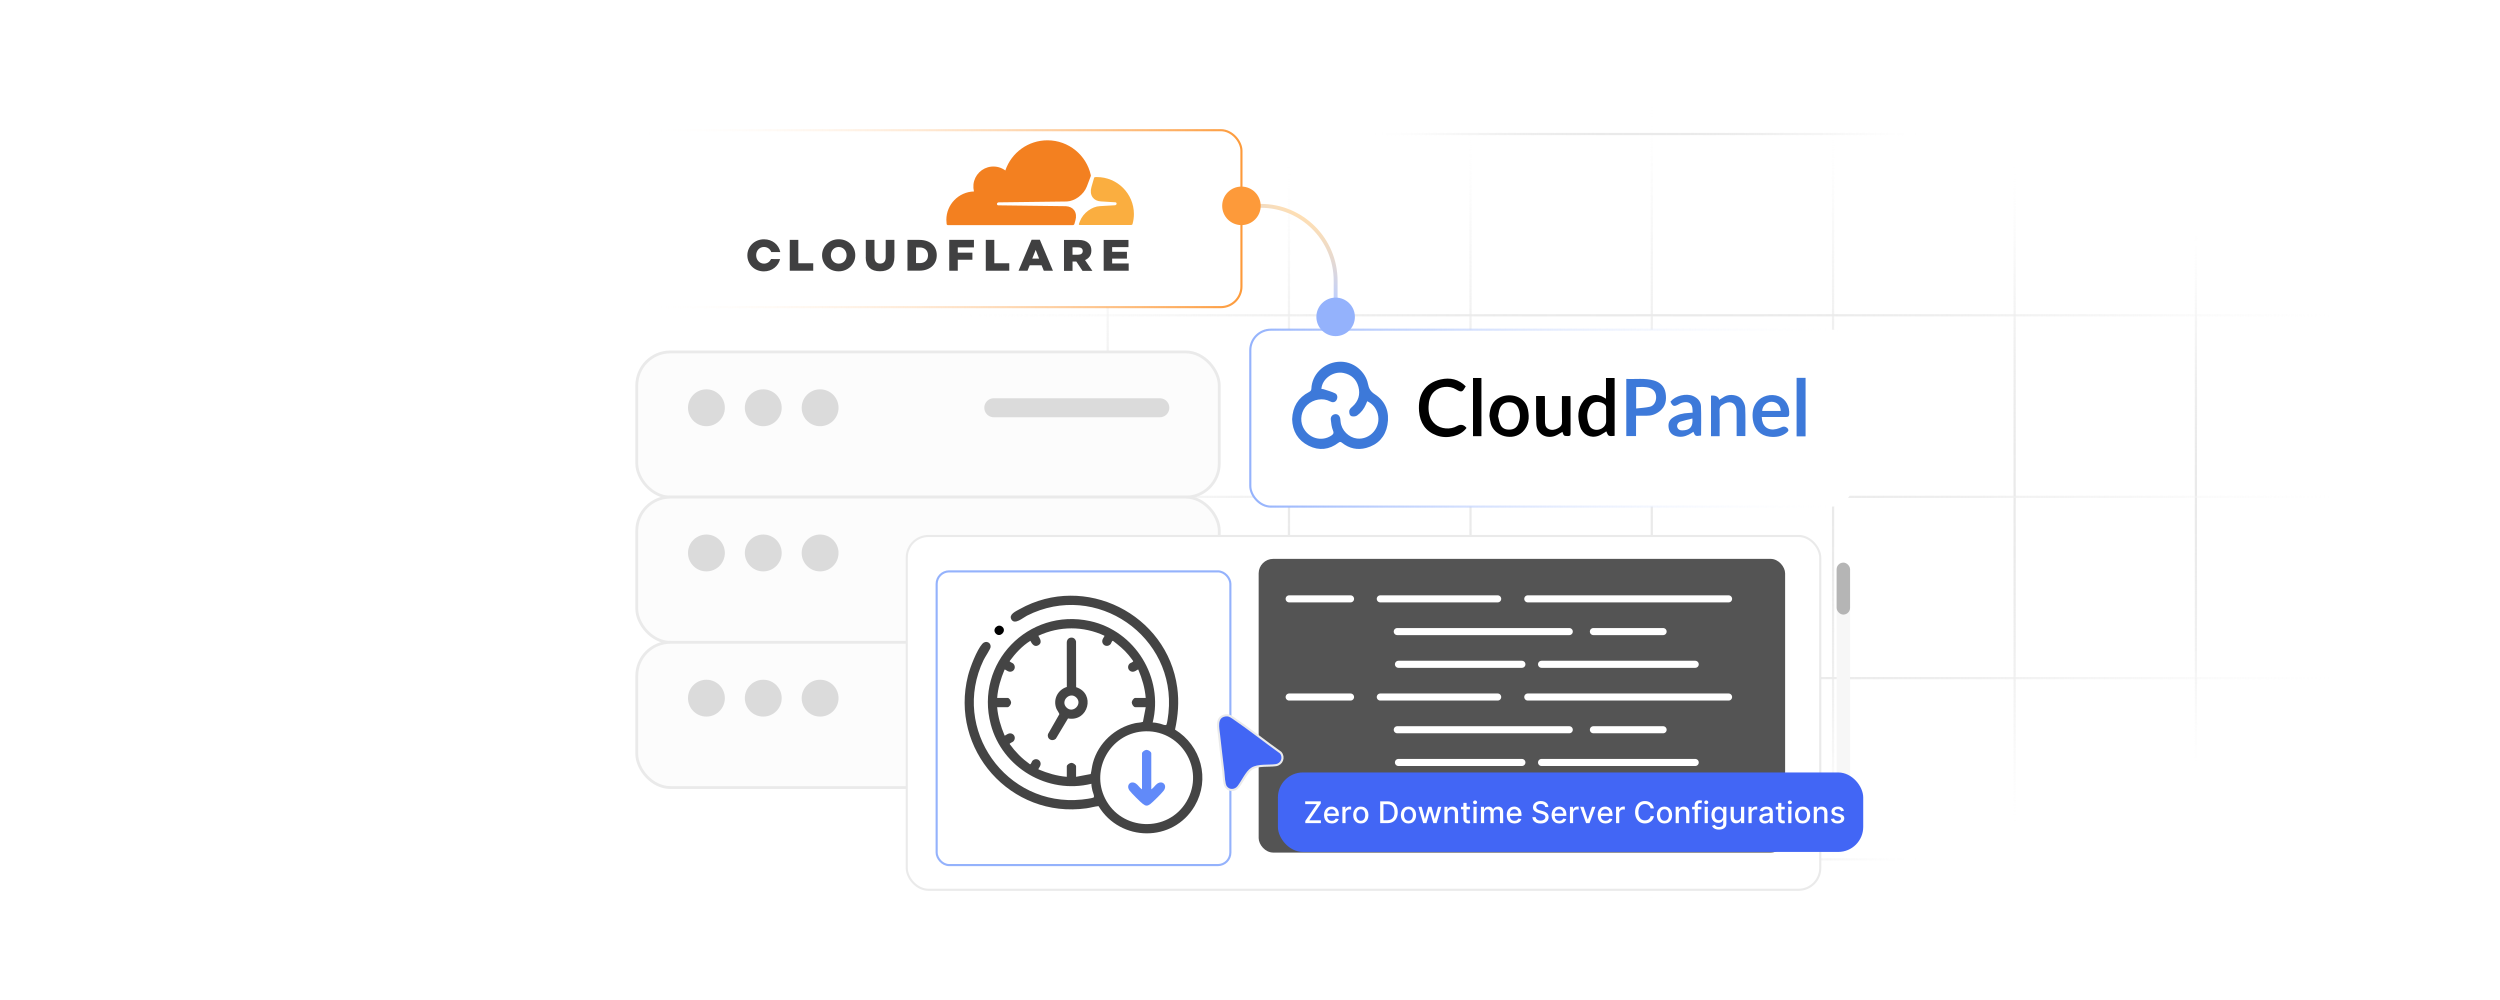
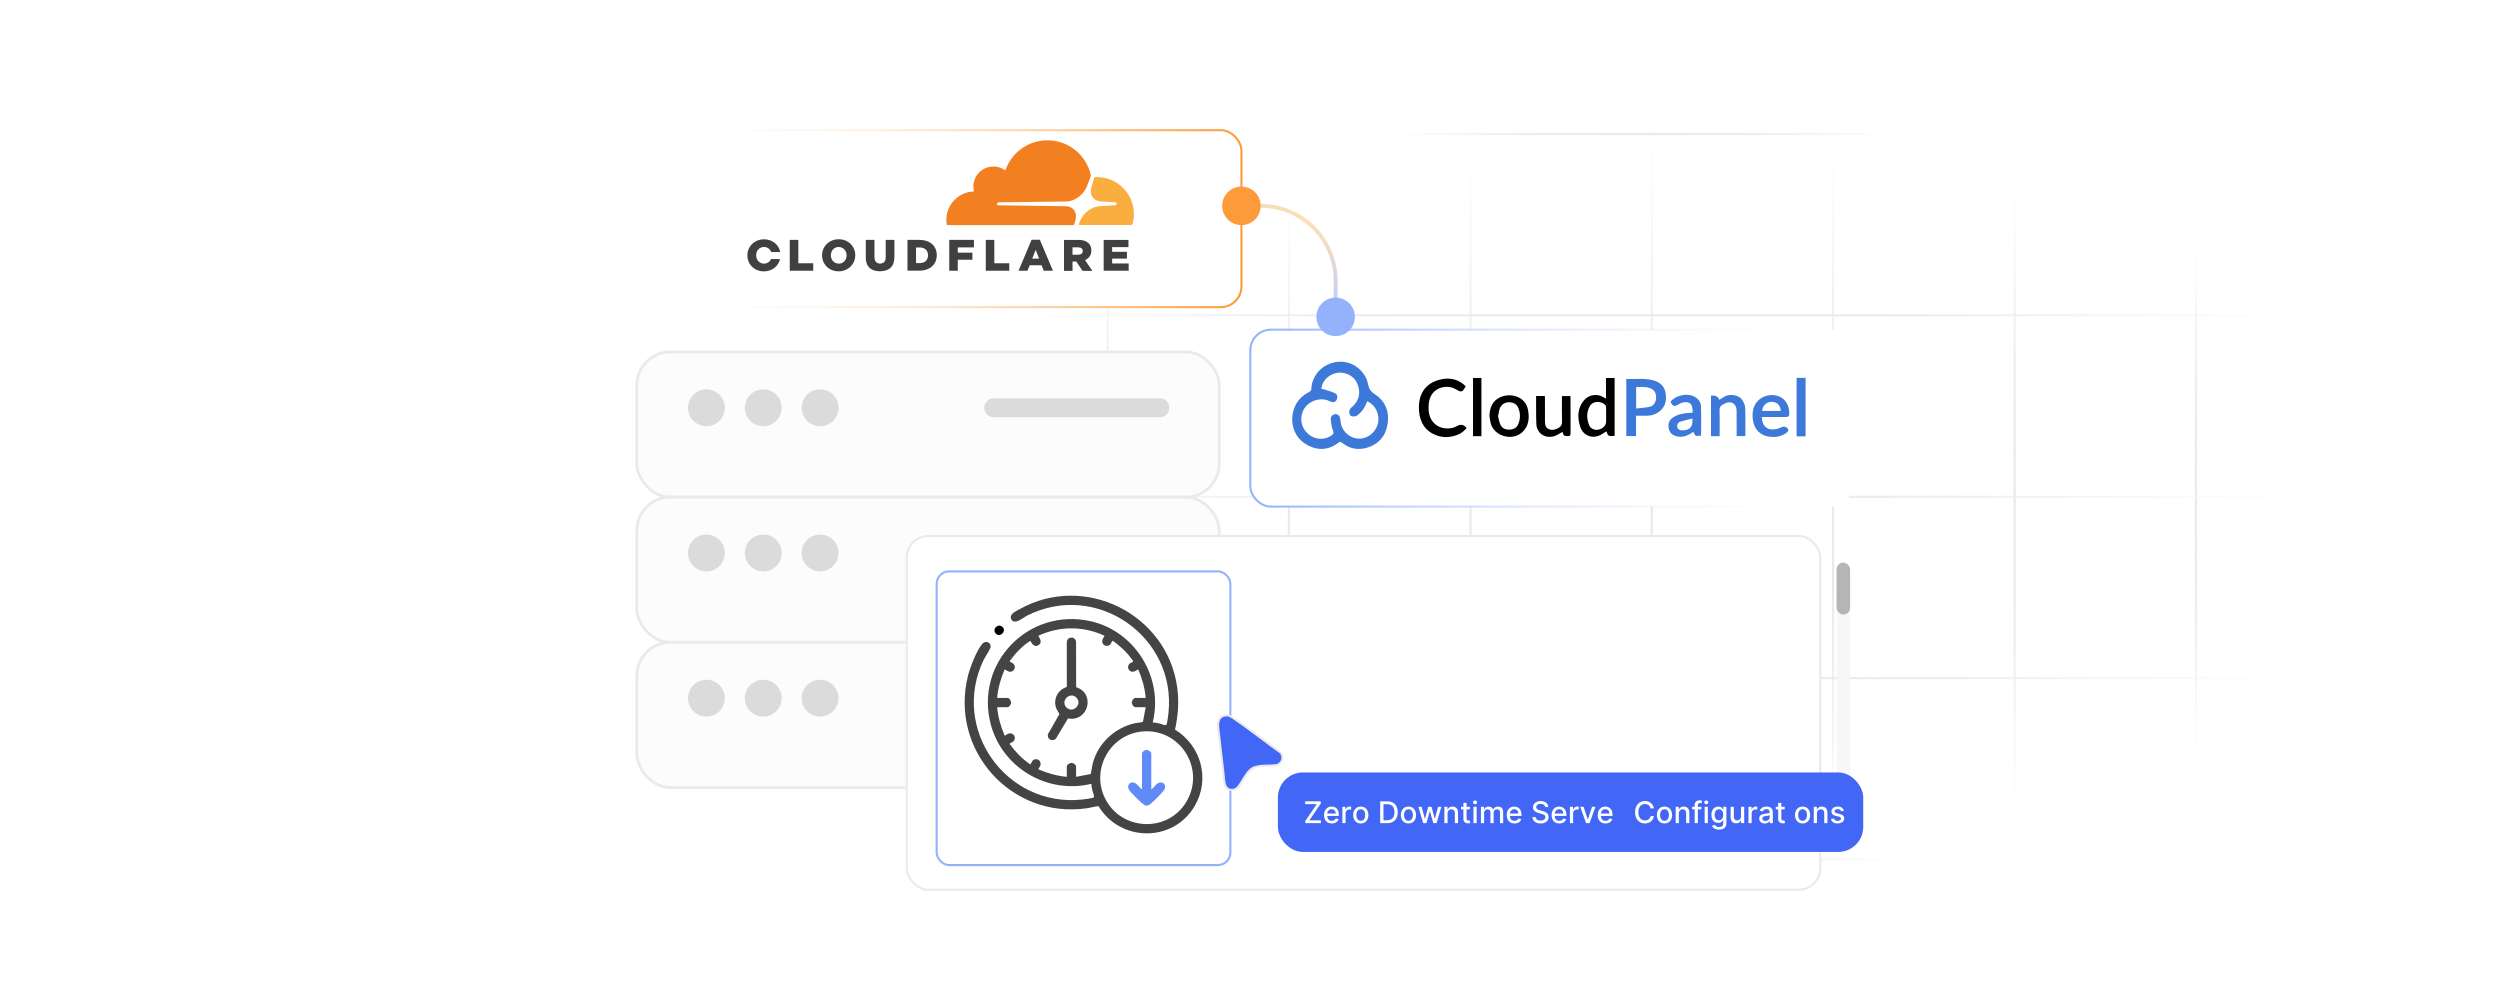
<svg xmlns="http://www.w3.org/2000/svg" xmlns:xlink="http://www.w3.org/1999/xlink" id="Layer_1" viewBox="0 0 1000 400">
  <defs>
    <clipPath id="clippath">
      <rect width="1000" height="400" fill="none" />
    </clipPath>
    <linearGradient id="linear-gradient" x1="443.076" y1="408.309" x2="443.076" y2="189.051" gradientTransform="translate(0 -100)" gradientUnits="userSpaceOnUse">
      <stop offset="0" stop-color="#fff" stop-opacity="0" />
      <stop offset=".024" stop-color="#fcfcfc" stop-opacity=".119" />
      <stop offset=".07" stop-color="#f8f8f8" stop-opacity=".324" />
      <stop offset=".119" stop-color="#f4f4f4" stop-opacity=".505" />
      <stop offset=".17" stop-color="#f1f1f1" stop-opacity=".658" />
      <stop offset=".223" stop-color="#eee" stop-opacity=".783" />
      <stop offset=".279" stop-color="#ececec" stop-opacity=".879" />
      <stop offset=".34" stop-color="#ebebeb" stop-opacity=".947" />
      <stop offset=".409" stop-color="#eaeaea" stop-opacity=".987" />
      <stop offset=".503" stop-color="#eaeaea" />
      <stop offset=".581" stop-color="#eaeaea" stop-opacity=".986" />
      <stop offset=".647" stop-color="#ebebeb" stop-opacity=".941" />
      <stop offset=".71" stop-color="#ececec" stop-opacity=".865" />
      <stop offset=".769" stop-color="#efefef" stop-opacity=".759" />
      <stop offset=".828" stop-color="#f1f1f1" stop-opacity=".622" />
      <stop offset=".884" stop-color="#f5f5f5" stop-opacity=".453" />
      <stop offset=".94" stop-color="#f9f9f9" stop-opacity=".254" />
      <stop offset=".994" stop-color="#fefefe" stop-opacity=".028" />
      <stop offset="1" stop-color="#fff" stop-opacity="0" />
    </linearGradient>
    <linearGradient id="linear-gradient-2" x1="515.585" y1="432.556" x2="515.585" y2="164.804" xlink:href="#linear-gradient" />
    <linearGradient id="linear-gradient-3" x1="588.21" y1="447.681" x2="588.21" y2="149.794" xlink:href="#linear-gradient" />
    <linearGradient id="linear-gradient-4" x1="660.718" y1="462.691" x2="660.718" y2="141.25" xlink:href="#linear-gradient" />
    <linearGradient id="linear-gradient-5" x1="733.227" y1="447.681" x2="733.227" y2="149.794" xlink:href="#linear-gradient" />
    <linearGradient id="linear-gradient-6" x1="805.852" y1="432.556" x2="805.852" y2="164.804" xlink:href="#linear-gradient" />
    <linearGradient id="linear-gradient-7" x1="878.361" x2="878.361" xlink:href="#linear-gradient" />
    <linearGradient id="linear-gradient-8" x1="548.722" y1="153.604" x2="768.212" y2="153.604" xlink:href="#linear-gradient" />
    <linearGradient id="linear-gradient-9" x1="378.996" y1="226.113" x2="942.441" y2="226.113" xlink:href="#linear-gradient" />
    <linearGradient id="linear-gradient-10" x1="378.996" y1="298.738" x2="942.441" y2="298.738" xlink:href="#linear-gradient" />
    <linearGradient id="linear-gradient-11" x1="378.996" y1="371.247" x2="942.441" y2="371.247" xlink:href="#linear-gradient" />
    <linearGradient id="linear-gradient-12" x1="548.722" y1="443.755" x2="768.212" y2="443.755" xlink:href="#linear-gradient" />
    <filter id="drop-shadow-1" x="237.829" y="124.069" width="266.64" height="91.44" filterUnits="userSpaceOnUse">
      <feOffset dx="0" dy="6.705" />
      <feGaussianBlur result="blur" stdDeviation="5.364" />
      <feFlood flood-color="#444" flood-opacity=".09" />
      <feComposite in2="blur" operator="in" />
      <feComposite in="SourceGraphic" />
    </filter>
    <filter id="drop-shadow-2" x="237.829" y="182.149" width="266.64" height="91.44" filterUnits="userSpaceOnUse">
      <feOffset dx="0" dy="6.705" />
      <feGaussianBlur result="blur-2" stdDeviation="5.364" />
      <feFlood flood-color="#444" flood-opacity=".09" />
      <feComposite in2="blur-2" operator="in" />
      <feComposite in="SourceGraphic" />
    </filter>
    <filter id="drop-shadow-3" x="237.829" y="240.229" width="266.64" height="91.44" filterUnits="userSpaceOnUse">
      <feOffset dx="0" dy="6.705" />
      <feGaussianBlur result="blur-3" stdDeviation="5.364" />
      <feFlood flood-color="#444" flood-opacity=".09" />
      <feComposite in2="blur-3" operator="in" />
      <feComposite in="SourceGraphic" />
    </filter>
    <linearGradient id="linear-gradient-13" x1="255.509" y1="82.338" x2="497.002" y2="82.338" gradientUnits="userSpaceOnUse">
      <stop offset="0" stop-color="#fff" stop-opacity="0" />
      <stop offset="1" stop-color="#fd9a3a" />
    </linearGradient>
    <filter id="drop-shadow-4" x="243.055" y="39.295" width="266.4" height="96.48" filterUnits="userSpaceOnUse">
      <feOffset dx="0" dy="5.127" />
      <feGaussianBlur result="blur-4" stdDeviation="4.102" />
      <feFlood flood-color="#444" flood-opacity=".09" />
      <feComposite in2="blur-4" operator="in" />
      <feComposite in="SourceGraphic" />
    </filter>
    <linearGradient id="linear-gradient-14" x1="741.188" y1="162.135" x2="499.695" y2="162.135" gradientUnits="userSpaceOnUse">
      <stop offset="0" stop-color="#fff" stop-opacity="0" />
      <stop offset="1" stop-color="#94b2fc" />
    </linearGradient>
    <filter id="drop-shadow-5" x="487.375" y="118.975" width="266.4" height="96.72" filterUnits="userSpaceOnUse">
      <feOffset dx="0" dy="5.127" />
      <feGaussianBlur result="blur-5" stdDeviation="4.102" />
      <feFlood flood-color="#444" flood-opacity=".09" />
      <feComposite in2="blur-5" operator="in" />
      <feComposite in="SourceGraphic" />
    </filter>
    <linearGradient id="linear-gradient-15" x1="525.866" y1="89.26" x2="514.678" y2="108.638" gradientUnits="userSpaceOnUse">
      <stop offset="0" stop-color="#ffdfb3" />
      <stop offset="1" stop-color="#bfd0fe" />
    </linearGradient>
    <filter id="drop-shadow-6" x="355.301" y="206.981" width="380.4" height="156.48" filterUnits="userSpaceOnUse">
      <feOffset dx="0" dy="2.858" />
      <feGaussianBlur result="blur-6" stdDeviation="2.286" />
      <feFlood flood-color="#444" flood-opacity=".09" />
      <feComposite in2="blur-6" operator="in" />
      <feComposite in="SourceGraphic" />
    </filter>
    <filter id="drop-shadow-7" x="362.16" y="216" width="142.56" height="142.56" filterUnits="userSpaceOnUse">
      <feOffset dx="0" dy="5" />
      <feGaussianBlur result="blur-7" stdDeviation="4" />
      <feFlood flood-color="#444" flood-opacity=".09" />
      <feComposite in2="blur-7" operator="in" />
      <feComposite in="SourceGraphic" />
    </filter>
    <filter id="drop-shadow-8" x="474.72" y="273.6" width="50.88" height="54.96" filterUnits="userSpaceOnUse">
      <feOffset dx="0" dy="5" />
      <feGaussianBlur result="blur-8" stdDeviation="4" />
      <feFlood flood-color="#444" flood-opacity=".09" />
      <feComposite in2="blur-8" operator="in" />
      <feComposite in="SourceGraphic" />
    </filter>
  </defs>
  <g clip-path="url(#clippath)">
    <line x1="443.076" y1="89.051" x2="443.076" y2="308.309" fill="none" stroke="url(#linear-gradient)" stroke-miterlimit="10" stroke-width=".892" />
    <line x1="515.585" y1="64.804" x2="515.585" y2="332.556" fill="none" stroke="url(#linear-gradient-2)" stroke-miterlimit="10" stroke-width=".892" />
    <line x1="588.21" y1="49.794" x2="588.21" y2="347.681" fill="none" stroke="url(#linear-gradient-3)" stroke-miterlimit="10" stroke-width=".892" />
    <line x1="660.718" y1="41.25" x2="660.718" y2="362.691" fill="none" stroke="url(#linear-gradient-4)" stroke-miterlimit="10" stroke-width=".892" />
    <line x1="733.227" y1="49.794" x2="733.227" y2="347.681" fill="none" stroke="url(#linear-gradient-5)" stroke-miterlimit="10" stroke-width=".892" />
    <line x1="805.852" y1="64.804" x2="805.852" y2="332.556" fill="none" stroke="url(#linear-gradient-6)" stroke-miterlimit="10" stroke-width=".892" />
    <line x1="878.361" y1="89.051" x2="878.361" y2="308.309" fill="none" stroke="url(#linear-gradient-7)" stroke-miterlimit="10" stroke-width=".892" />
    <line x1="768.212" y1="53.604" x2="548.722" y2="53.604" fill="none" stroke="url(#linear-gradient-8)" stroke-miterlimit="10" stroke-width=".892" />
    <line x1="942.441" y1="126.113" x2="378.996" y2="126.113" fill="none" stroke="url(#linear-gradient-9)" stroke-miterlimit="10" stroke-width=".892" />
    <line x1="942.441" y1="198.738" x2="378.996" y2="198.738" fill="none" stroke="url(#linear-gradient-10)" stroke-miterlimit="10" stroke-width=".892" />
    <line x1="942.441" y1="271.247" x2="378.996" y2="271.247" fill="none" stroke="url(#linear-gradient-11)" stroke-miterlimit="10" stroke-width=".892" />
    <line x1="768.212" y1="343.755" x2="548.722" y2="343.755" fill="none" stroke="url(#linear-gradient-12)" stroke-miterlimit="10" stroke-width=".892" />
    <rect x="254.712" y="134.068" width="232.991" height="58.079" rx="13.409" ry="13.409" fill="#fcfcfc" filter="url(#drop-shadow-1)" stroke="#eaeaea" stroke-miterlimit="10" stroke-width="1.14" />
    <circle cx="282.569" cy="163.107" r="7.372" fill="#dbdbdb" />
    <circle cx="305.306" cy="163.107" r="7.372" fill="#dbdbdb" />
    <circle cx="328.042" cy="163.107" r="7.372" fill="#dbdbdb" />
    <line x1="397.521" y1="163.107" x2="463.929" y2="163.107" fill="none" stroke="#dbdbdb" stroke-linecap="round" stroke-miterlimit="10" stroke-width="7.602" />
    <rect x="254.712" y="192.147" width="232.991" height="58.079" rx="13.409" ry="13.409" fill="#fcfcfc" filter="url(#drop-shadow-2)" stroke="#eaeaea" stroke-miterlimit="10" stroke-width="1.14" />
    <circle cx="282.569" cy="221.186" r="7.372" fill="#dbdbdb" />
    <circle cx="305.306" cy="221.186" r="7.372" fill="#dbdbdb" />
    <circle cx="328.042" cy="221.186" r="7.372" fill="#dbdbdb" />
    <line x1="397.521" y1="221.186" x2="463.929" y2="221.186" fill="none" stroke="#dbdbdb" stroke-linecap="round" stroke-miterlimit="10" stroke-width="7.602" />
    <rect x="254.712" y="250.226" width="232.991" height="58.079" rx="13.409" ry="13.409" fill="#fcfcfc" filter="url(#drop-shadow-3)" stroke="#eaeaea" stroke-miterlimit="10" stroke-width="1.14" />
    <circle cx="282.569" cy="279.265" r="7.372" fill="#dbdbdb" />
    <circle cx="305.306" cy="279.265" r="7.372" fill="#dbdbdb" />
    <circle cx="328.042" cy="279.265" r="7.372" fill="#dbdbdb" />
    <line x1="397.521" y1="279.265" x2="463.929" y2="279.265" fill="none" stroke="#dbdbdb" stroke-linecap="round" stroke-miterlimit="10" stroke-width="7.602" />
    <rect x="255.934" y="46.949" width="240.642" height="70.777" rx="8.243" ry="8.243" fill="#fff" filter="url(#drop-shadow-4)" stroke="url(#linear-gradient-13)" stroke-miterlimit="10" stroke-width=".85" />
    <rect x="500.121" y="126.747" width="240.642" height="70.777" rx="8.243" ry="8.243" fill="#fff" filter="url(#drop-shadow-5)" stroke="url(#linear-gradient-14)" stroke-miterlimit="10" stroke-width=".85" />
    <path d="M516.85,167.675c.221-4.98,2.39-8.6,6.731-10.857.587-.305.936-.583.968-1.359.232-5.616,4.753-10.134,10.468-10.715,6.641-.674,11.339,4.395,12.152,8.737.363,1.938,1.047,3.123,2.794,4.253,4.381,2.832,5.902,7.236,5.01,12.234-.843,4.723-3.796,7.931-8.488,9.207-3.493.95-6.782.236-9.648-2.044-.505-.401-.834-.514-1.409-.072-3.714,2.857-7.775,3.32-11.948,1.248-4.383-2.176-6.485-5.9-6.63-10.632ZM528.561,155.586c.333.036.619.018.871.102,1.553.522,3.163.935,4.625,1.649,1.017.497,1.105,1.867.462,2.816-.553.815-1.498.957-2.555.383-2.747-1.492-6.625-.862-9.112,1.48-2.308,2.174-3.012,5.873-1.67,8.771,2.07,4.467,7.324,6.083,11.297,3.478.772-.506,1.182-.93.718-2.06-.561-1.363-.731-2.916-.885-4.406-.122-1.176.726-2.039,1.788-2.133.99-.088,1.781.614,2.011,1.816.077.404.091.82.13,1.231.327,3.413,3.269,6.33,6.577,6.705,5.193.588,9.774-4.458,8.256-9.931-.62-2.235-1.971-3.939-4.174-4.992-.208.486-.373.861-.53,1.239-.758,1.829-1.967,3.342-3.549,4.481-.517.372-1.441.452-2.093.3-.807-.188-1.016-1.008-1.032-1.831-.018-.964.62-1.47,1.247-2.024,2.433-2.147,3.234-4.87,2.419-7.937-.798-3.002-2.815-4.891-5.934-5.527-4.15-.847-8.61,2.299-8.865,6.393Z" fill="#3d79d9" />
    <path d="M650.516,151.585c3.737.14,7.451-.423,11.06.619,2.501.722,4.231,2.374,4.658,5.011.45,2.774.058,5.351-2.348,7.27-1.613,1.286-3.425,1.86-5.469,1.821-1.302-.025-2.605-.005-3.998-.005v8.125h-3.902v-22.842ZM654.458,163.401c1.951-.238,3.786-.299,5.533-.722,1.582-.384,2.49-2.047,2.462-3.793-.03-1.829-.868-3.086-2.491-3.662-1.796-.636-3.641-.425-5.503-.386v8.563Z" fill="#3d79d9" />
    <path d="M642.396,151.206h3.451v23.138c-.784,0-1.679.237-2.3-.073-.516-.259-.71-1.16-1.018-1.725-.939.551-1.925,1.335-3.048,1.751-3.219,1.192-6.397-.369-7.411-3.631-1.144-3.684-1.154-7.282,1.449-10.46,1.977-2.414,5.39-2.908,8.021-1.233.229.146.468.278.855.507v-8.274ZM642.454,166.102c0-1.066.024-2.133-.015-3.198-.011-.315-.11-.708-.317-.921-1.494-1.532-4.986-1.959-6.353.741-1.237,2.443-1.088,4.927-.104,7.379.564,1.404,2.226,2.084,3.818,1.738,1.743-.38,2.971-1.727,2.972-3.263 0-.826,0-1.651-0-2.476Z" />
    <path d="M586.296,154.534c-1.255,2.045-1.419,2.743-3.872,1.218-2.66-1.653-6.45-1.238-8.681.832-1.711,1.588-2.246,3.747-2.32,6.004-.089,2.713.499,5.226,2.649,7.096,2.269,1.974,6.146,2.266,8.733.741q2.155-1.27,3.808.751c-1.298,1.774-3.142,2.759-5.204,3.275-2.244.562-4.548.525-6.737-.278-4.483-1.643-6.67-5.081-7.043-9.671-.531-6.531,2.285-11.296,8.682-12.737,3.73-.84,7.193-.073,9.987,2.769Z" />
    <path d="M704.702,166.795c.107,3.779,2.436,5.62,5.912,4.804.791-.186,1.558-.51,2.306-.839.958-.423,2.449.369,2.426,1.387-.006.275-.321.598-.572.805-2.026,1.67-4.404,2.014-6.92,1.734-3.721-.414-6.248-2.978-6.719-6.861-.302-2.488-.062-4.875,1.549-6.966,1.951-2.533,5.769-3.555,8.877-2.331,2.747,1.082,4.392,4.044,4.112,7.299-.076.882-.613.966-1.28.967-2.833.002-5.667.001-8.5.002-.371,0-.743,0-1.192,0ZM712.285,164.377c-.015-2.169-1.512-3.649-3.655-3.664-1.98-.014-3.648,1.591-3.763,3.664h7.419Z" fill="#3d79d9" />
    <path d="M595.769,166.34c.157-3.227,1.131-5.962,4.246-7.416,4.019-1.877,10.107-.526,11.166,4.937.633,3.263.42,6.332-2.095,8.842-3.881,3.872-11.348,1.933-12.78-3.328-.269-.987-.362-2.022-.537-3.035ZM599.226,166.535c.264.989.439,2.194.906,3.272.681,1.573,2.104,2.107,3.742,2.042,1.562-.062,2.792-.717,3.431-2.22.83-1.954.892-3.952.211-5.954-.625-1.835-1.908-2.74-3.804-2.769-1.838-.029-3.256.899-3.868,2.679-.297.864-.385,1.8-.617,2.949Z" />
    <path d="M680.433,174.2c-2.226.365-2.321.322-3.083-1.479-.605.377-1.178.797-1.804,1.113-1.685.852-3.426,1.176-5.296.574-1.537-.494-2.466-1.502-2.751-3.044-.307-1.659-.013-3.166,1.49-4.215,1.964-1.371,4.191-1.872,6.542-1.968.474-.019.947-.069,1.523-.112-.042-.74-.02-1.396-.126-2.03-.409-2.433-2.694-2.476-4.5-1.829-.321.115-.611.317-.909.489-1.873,1.087-2.39.929-3.338-1.023,1.95-2.38,6.26-3.483,9.053-2.264,1.762.769,3.074,2.119,3.153,4.035.161,3.908.048,7.827.048,11.751ZM676.954,167.402c-1.673.43-3.285.773-4.847,1.272-.92.294-1.447,1.356-1.212,2.154.281.952.972,1.326,1.967,1.32,3.097-.02,4.381-1.375,4.091-4.746Z" fill="#3d79d9" />
    <path d="M684.401,158.245q2.719-.272,3.299,1.677c.727-.445,1.442-.917,2.188-1.332,2.033-1.13,5.44-.666,6.831,1.152.716.936,1.307,2.213,1.359,3.362.169,3.743.063,7.498.063,11.322h-3.487c0-1.141 0-2.236,0-3.33-0-2.275.032-4.551-.01-6.825-.051-2.813-2.117-4.089-4.671-2.919-.342.157-.646.395-.981.568-.893.461-1.188,1.145-1.163,2.173.075,3.066.027,6.135.027,9.203,0,.372,0,.745,0,1.175h-3.456v-16.227Z" fill="#3d79d9" />
    <path d="M614.439,158.39h3.488c.019.398.052.764.052,1.131.004,2.931-.01,5.862.009,8.793.008,1.256.044,2.588,1.35,3.249,1.33.672,2.666.391,3.953-.312,1.063-.581,1.563-1.309,1.521-2.619-.109-3.371-.036-6.749-.036-10.215h3.386c.016.365.044.702.044,1.04.003,4.621-.019,9.242.02,13.862.007.86-.242,1.133-1.106,1.104-1.565-.053-1.567-.005-2.157-1.686-.988.548-1.942,1.257-3.014,1.64-3.545,1.265-7.208-.82-7.397-4.68-.158-3.234-.085-6.479-.113-9.719-.004-.509-.001-1.017-.001-1.587Z" />
    <path d="M722.23,174.545h-3.59v-23.407h3.59v23.407Z" fill="#3d79d9" />
    <path d="M589.205,151.193h3.364v23.274h-3.364v-23.274Z" />
    <path d="M319.331,105.3h5.96v2.99h-9.39v-12.333h3.43v9.343ZM328.828,102.159v-.042c0-3.539,2.858-6.42,6.663-6.42s6.618,2.837,6.618,6.376v.042c0,3.539-2.858,6.42-6.663,6.42s-6.618-2.837-6.618-6.376M338.633,102.159v-.042c0-1.781-1.275-3.32-3.166-3.32-1.869,0-3.12,1.518-3.12,3.298v.042c0,1.781,1.275,3.32,3.144,3.32,1.891,0,3.144-1.518,3.144-3.298M346.319,102.882v-6.926h3.472v6.859c0,1.781.9,2.615,2.249,2.615s2.249-.815,2.249-2.53v-6.947h3.472v6.837c0,3.978-2.249,5.717-5.781,5.717-3.496,0-5.693-1.757-5.693-5.628M362.986,95.957h4.748c4.397,0,6.969,2.53,6.969,6.089v.042c0,3.562-2.595,6.185-7.035,6.185h-4.681v-12.333l-.001.017ZM367.8,105.257c2.045,0,3.407-1.122,3.407-3.12v-.042c0-1.979-1.363-3.12-3.407-3.12h-1.385v6.266h1.385v.017ZM379.7,95.957h9.872v2.99h-6.463v2.111h5.847v2.837h-5.847v4.397h-3.406l-.003-12.334ZM397.727,105.3h5.979v2.99h-9.39v-12.333h3.407l.003,9.343ZM412.632,95.882h3.298l5.254,12.421h-3.655l-.9-2.198h-4.751l-.88,2.198h-3.584l5.232-12.421h-.014ZM415.645,103.445l-1.363-3.496-1.385,3.496h2.748ZM425.597,95.971h5.826c1.891,0,3.188.483,4.023,1.341.725.703,1.099,1.649,1.099,2.881v.042c0,1.891-1.012,3.144-2.53,3.795l2.946,4.31h-3.957l-2.484-3.739h-1.508v3.739h-3.416v-12.37ZM431.268,101.884c1.167,0,1.825-.572,1.825-1.451v-.042c0-.967-.703-1.451-1.847-1.451h-2.242v2.946h2.249l.015-.003ZM444.854,105.389h6.618v2.903h-10.002v-12.332h9.915v2.903h-6.53v1.869h5.913v2.704h-5.913v1.952ZM308.423,103.606c-.483,1.077-1.496,1.847-2.814,1.847-1.869,0-3.144-1.546-3.144-3.32v-.042c0-1.781,1.254-3.298,3.12-3.298,1.406,0,2.484.843,2.924,2.045h3.605c-.572-2.946-3.166-5.122-6.508-5.122-3.804,0-6.663,2.881-6.663,6.42v.042c.006,3.539,2.82,6.376,6.623,6.376,3.254,0,5.805-2.111,6.463-4.925l-3.605-.022h-.001Z" fill="#404041" />
    <path d="M436.279,70.18l-38.584.264v19.589h49.641v-13.753l-9.418-5.409-1.639-.692Z" fill="#fff" />
    <path d="M430.155,88.218c.461-1.583.285-3.033-.483-4.112-.703-.99-1.891-1.546-3.32-1.626l-27.064-.351c-.176,0-.33-.089-.417-.219s-.11-.309-.066-.483c.101-.272.349-.46.638-.483l27.306-.351c3.233-.141,6.75-2.769,7.981-5.979l1.546-4.068c.069-.167.084-.351.044-.527-1.757-7.959-8.86-13.895-17.345-13.895-7.62-0-14.392,4.854-16.839,12.07-1.539-1.143-3.496-1.757-5.606-1.546-3.772.39-6.754,3.372-7.145,7.145-.091.935-.025,1.879.197,2.792-6.15.174-11.044,5.213-11.037,11.366.004.551.04,1.102.11,1.649.042.264.264.461.527.461h49.949c.285,0,.562-.197.638-.483l.374-1.341.014-.015Z" fill="#f38020" />
    <path d="M438.773,70.827l-.748.022c-.176,0-.33.132-.396.309l-1.054,3.671c-.461,1.583-.285,3.033.483,4.112.703.99,1.891,1.546,3.32,1.626l5.76.351c.176,0,.33.089.417.219.087.145.111.32.066.483-.101.272-.349.46-.638.483l-6.002.351c-3.254.141-6.75,2.769-7.981,5.979l-.44,1.122c-.089.219.066.44.309.44h20.621c.242,0,.461-.141.527-.396.362-1.303.547-2.649.55-4.002-.022-8.159-6.637-14.764-14.796-14.774" fill="#faae40" />
    <path d="M504.281,82.338h0c16.553,0,29.972,13.419,29.972,29.972v6.733" fill="none" stroke="url(#linear-gradient-15)" stroke-linecap="round" stroke-miterlimit="10" stroke-width="1.554" />
    <circle cx="496.577" cy="82.338" r="7.704" fill="#fd9a3a" />
    <circle cx="534.253" cy="126.747" r="7.704" fill="#94b2fc" />
    <rect x="362.706" y="211.531" width="365.397" height="141.52" rx="8.675" ry="8.675" fill="#fff" filter="url(#drop-shadow-6)" stroke="#eaeaea" stroke-linecap="round" stroke-miterlimit="10" stroke-width=".85" />
    <rect x="374.662" y="223.549" width="117.484" height="117.484" rx="5" ry="5" fill="#fff" filter="url(#drop-shadow-7)" stroke="#94b2fc" stroke-miterlimit="10" stroke-width=".85" />
    <path d="M436.561,313.512c-17.494,4.32-35.647-6.386-40.246-23.726-6.497-24.498,14.984-46.734,39.692-41.354,18.023,3.924,29.534,22.626,25.069,40.571,1.004.001,2.0.252,2.974.463.657.143,2.284.968,2.56.335.302-.693.684-3.691.779-4.605,3.2-30.685-28.924-52.93-56.581-38.93-1.655.838-4.926,3.84-6.264,1.503-1.148-2.003,1.866-3.302,3.294-4.101,26.057-14.582,59.062,1.943,63.055,31.344.778,5.728.344,11.215-.879,16.836,10.45,6.42,14.158,19.8,7.855,30.562-8.61,14.7-29.773,14.445-38.461.038-1.628.159-3.202.652-4.822.879-30.269,4.243-54.88-23.54-47.369-53.115.833-3.28,3.498-10.203,5.707-12.675,1.395-1.561,3.511-.546,3.329,1.273-.083.836-2.268,4.065-2.809,5.189-13.275,27.599,8.998,58.985,39.309,55.825.913-.095,3.914-.478,4.606-.779.645-.281-.228-2.062-.371-2.709-.204-.921-.426-1.874-.427-2.824ZM398.862,279.163h4.178c.702,0,1.436,1.24,1.407,1.945-.027.644-.787,1.768-1.407,1.768h-4.178c.341,3.987,1.434,7.667,2.974,11.326.318.235,1.64-1.49,3.139-.633,1.151.658,1.245,2.165.299,3.052-.265.249-1.525.674-1.39,1.007,2.272,3.15,4.925,5.818,8.087,8.076.428.1.714-1.074,1.002-1.387.876-.953,2.398-.845,3.052.298.858,1.499-.868,2.821-.633,3.139,3.66,1.54,7.34,2.632,11.328,2.973v-4.178c0-.702,1.24-1.436,1.946-1.406.644.027,1.768.787,1.768,1.406v4.178l5.849-1.115c.373-1.495.481-2.999.889-4.495,2.166-7.949,8.825-14.064,16.841-15.841,1.048-.232,2.151-.171,3.163-.551l1.115-5.848h-4.178c-.702,0-1.436-1.24-1.407-1.945.027-.644.787-1.768,1.407-1.768h4.178c-.341-3.987-1.434-7.667-2.974-11.326-.318-.235-1.64,1.49-3.139.633-1.144-.654-1.251-2.176-.298-3.051.313-.288,1.487-.573,1.387-1.001-.035-.149-1.593-2.106-1.853-2.424-1.782-2.182-4.004-3.95-6.231-5.659-.428-.1-.682.989-.92,1.283-.845,1.045-2.446,1.006-3.134-.194-.858-1.498.868-2.82.633-3.139-8.467-3.918-17.895-3.922-26.371,0-.2.271,2.099,2.477-.009,3.794-1.564.977-2.615-.505-3.239-1.748-3.309,2.074-5.95,4.961-8.258,8.08-.135.333,1.125.758,1.39,1.007.946.887.853,2.393-.299,3.052-1.499.857-2.821-.868-3.139-.633-1.542,3.664-2.645,7.331-2.974,11.326ZM456.953,292.587c-12.871,1.149-20.691,15.072-14.952,26.721,6.459,13.108,25.158,13.939,32.596,1.317,7.726-13.11-2.568-29.384-17.644-28.038Z" fill="#444" />
    <path d="M401.026,250.82c1.679,1.64-.951,4.351-2.657,2.656-1.768-1.756.885-4.388,2.657-2.656Z" />
    <path d="M430.455,274.872c7.866,2.521,4.895,13.985-3.251,12.502l-4.863,8.114c-1.468,1.35-3.683.119-3.148-1.848l4.532-7.928c.056-.374-.951-1.684-1.181-2.281-1.411-3.653.505-7.485,4.188-8.652l-.021-17.813c.077-2.384,3.213-2.659,3.712-.35l.034,18.256ZM430.556,279.04c-2.595-2.594-6.555,1.366-3.961,3.96,2.592,2.591,6.538-1.383,3.961-3.96Z" fill="#444" />
    <path d="M460.519,315.74c.915-.563,1.561-1.729,2.427-2.308,2.124-1.422,4.154.718,2.499,2.87-.842,1.094-4.198,4.449-5.293,5.292-1.148.883-1.845.872-2.98,0-1.091-.838-4.454-4.201-5.293-5.292-1.655-2.152.374-4.292,2.499-2.87.866.58,1.512,1.745,2.427,2.308v-14.39c0-.619,1.124-1.379,1.768-1.406.706-.029,1.946.704,1.946,1.406v14.39Z" fill="#618af9" />
-     <rect x="503.464" y="223.549" width="210.584" height="117.484" rx="5.81" ry="5.81" fill="#545454" />
    <rect x="734.65" y="225.051" width="5.378" height="114.479" rx="2.689" ry="2.689" fill="#f7f7f7" />
    <rect x="734.65" y="225.051" width="5.378" height="20.784" rx="2.689" ry="2.689" fill="#b5b5b5" />
    <line x1="515.666" y1="239.543" x2="540.211" y2="239.543" fill="none" stroke="#fff" stroke-linecap="round" stroke-miterlimit="10" stroke-width="2.835" />
    <line x1="552.117" y1="239.543" x2="599.065" y2="239.543" fill="none" stroke="#fff" stroke-linecap="round" stroke-miterlimit="10" stroke-width="2.835" />
    <line x1="611.116" y1="239.543" x2="691.427" y2="239.543" fill="none" stroke="#fff" stroke-linecap="round" stroke-miterlimit="10" stroke-width="2.835" />
    <line x1="558.91" y1="252.632" x2="627.705" y2="252.632" fill="none" stroke="#fff" stroke-linecap="round" stroke-miterlimit="10" stroke-width="2.835" />
    <line x1="637.359" y1="252.632" x2="665.24" y2="252.632" fill="none" stroke="#fff" stroke-linecap="round" stroke-miterlimit="10" stroke-width="2.835" />
    <line x1="559.384" y1="265.72" x2="608.756" y2="265.72" fill="none" stroke="#fff" stroke-linecap="round" stroke-miterlimit="10" stroke-width="2.835" />
    <line x1="616.621" y1="265.72" x2="678.086" y2="265.72" fill="none" stroke="#fff" stroke-linecap="round" stroke-miterlimit="10" stroke-width="2.835" />
    <line x1="515.666" y1="278.809" x2="540.211" y2="278.809" fill="none" stroke="#fff" stroke-linecap="round" stroke-miterlimit="10" stroke-width="2.835" />
    <line x1="552.117" y1="278.809" x2="599.065" y2="278.809" fill="none" stroke="#fff" stroke-linecap="round" stroke-miterlimit="10" stroke-width="2.835" />
    <line x1="611.116" y1="278.809" x2="691.427" y2="278.809" fill="none" stroke="#fff" stroke-linecap="round" stroke-miterlimit="10" stroke-width="2.835" />
    <line x1="558.91" y1="291.898" x2="627.705" y2="291.898" fill="none" stroke="#fff" stroke-linecap="round" stroke-miterlimit="10" stroke-width="2.835" />
-     <line x1="637.359" y1="291.898" x2="665.24" y2="291.898" fill="none" stroke="#fff" stroke-linecap="round" stroke-miterlimit="10" stroke-width="2.835" />
    <line x1="559.384" y1="304.987" x2="608.756" y2="304.987" fill="none" stroke="#fff" stroke-linecap="round" stroke-miterlimit="10" stroke-width="2.835" />
    <line x1="616.621" y1="304.987" x2="678.086" y2="304.987" fill="none" stroke="#fff" stroke-linecap="round" stroke-miterlimit="10" stroke-width="2.835" />
    <line x1="515.666" y1="318.075" x2="540.211" y2="318.075" fill="none" stroke="#fff" stroke-linecap="round" stroke-miterlimit="10" stroke-width="2.835" />
    <line x1="552.117" y1="318.075" x2="599.065" y2="318.075" fill="none" stroke="#fff" stroke-linecap="round" stroke-miterlimit="10" stroke-width="2.835" />
    <line x1="611.116" y1="318.075" x2="691.427" y2="318.075" fill="none" stroke="#fff" stroke-linecap="round" stroke-miterlimit="10" stroke-width="2.835" />
    <line x1="558.91" y1="331.164" x2="627.705" y2="331.164" fill="none" stroke="#fff" stroke-linecap="round" stroke-miterlimit="10" stroke-width="2.835" />
    <line x1="637.359" y1="331.164" x2="665.24" y2="331.164" fill="none" stroke="#fff" stroke-linecap="round" stroke-miterlimit="10" stroke-width="2.835" />
    <g filter="url(#drop-shadow-8)">
      <path d="M489.907,281.206c1.424-.287,2.211.194,3.318.943,6.479,4.384,12.627,9.341,19,13.87,1.642,1.847.557,4.697-1.865,5.043-2.923.417-7.188-.205-9.661,1.405-2.14,1.394-3.737,5.187-5.373,7.24-1.298,1.629-3.702,1.776-4.952.031-.832-1.161-.876-4.594-1.056-6.139-.575-4.933-1.197-9.866-1.725-14.804-.28-2.62-1.347-6.852,2.315-7.59Z" fill="#4266f5" stroke="#eaeaea" stroke-miterlimit="10" stroke-width=".85" />
    </g>
    <rect x="511.164" y="308.979" width="234.125" height="31.795" rx="10" ry="10" fill="#4266f5" />
    <rect x="511.164" y="320.529" width="234.125" height="9.878" fill="none" />
    <path d="M522.115,329.257v-.878l4.589-6.716h-4.627v-1.134h6.238v.878l-4.59,6.716h4.628v1.134h-6.238Z" fill="#fff" />
    <path d="M532.726,329.389c-.644,0-1.199-.139-1.664-.415-.465-.277-.822-.668-1.074-1.172-.251-.505-.377-1.096-.377-1.775,0-.67.126-1.261.377-1.772.252-.512.605-.91,1.058-1.197s.983-.431,1.591-.431c.37,0,.728.061,1.074.184s.657.314.934.575c.275.262.492.601.651,1.017s.239.921.239,1.515v.451h-5.203v-.954h3.954c0-.335-.068-.633-.204-.893-.137-.26-.328-.465-.573-.616-.246-.15-.533-.226-.863-.226-.357,0-.67.087-.935.262s-.47.402-.613.683c-.144.279-.215.583-.215.909v.746c0,.438.077.81.231,1.116.155.307.372.541.65.701s.604.24.976.24c.241,0,.462-.034.661-.103.198-.07.37-.175.516-.314.144-.14.255-.311.332-.516l1.206.217c-.097.355-.27.666-.518.932-.249.266-.56.472-.934.618-.374.145-.799.219-1.276.219Z" fill="#fff" />
    <path d="M536.953,329.257v-6.546h1.231v1.04h.068c.119-.352.33-.63.633-.833s.645-.305,1.029-.305c.079,0,.174.003.283.009s.195.013.258.021v1.219c-.052-.015-.143-.031-.273-.05-.13-.018-.261-.027-.392-.027-.301,0-.569.064-.804.19-.234.127-.419.302-.556.524s-.204.477-.204.761v3.997h-1.274Z" fill="#fff" />
    <path d="M544.321,329.389c-.614,0-1.149-.141-1.606-.422-.458-.281-.814-.675-1.065-1.18-.253-.506-.38-1.097-.38-1.773,0-.679.127-1.272.38-1.781.252-.508.607-.903,1.065-1.185.457-.281.992-.422,1.606-.422.613,0,1.148.141,1.606.422.457.281.812.677,1.065,1.185.252.509.379,1.103.379,1.781,0,.677-.127,1.268-.379,1.773-.253.505-.608.898-1.065,1.18-.458.281-.993.422-1.606.422ZM544.325,328.319c.398,0,.728-.105.988-.315.262-.21.455-.49.582-.84.126-.349.19-.734.19-1.154,0-.418-.064-.802-.19-1.152-.127-.352-.32-.633-.582-.847-.261-.213-.591-.319-.988-.319-.4,0-.732.106-.995.319-.263.214-.457.495-.584.847-.126.351-.19.734-.19,1.152,0,.42.064.806.19,1.154.127.35.321.63.584.84s.595.315.995.315Z" fill="#fff" />
    <path d="M554.898,329.257h-2.825v-8.727h2.914c.856,0,1.59.175,2.203.522.614.348,1.085.847,1.413,1.495.328.649.492,1.428.492,2.334,0,.909-.166,1.69-.497,2.344-.33.653-.809,1.155-1.434,1.506s-1.381.526-2.267.526ZM553.389,328.106h1.435c.665,0,1.218-.126,1.658-.377.44-.252.769-.617.988-1.096s.328-1.063.328-1.753c0-.685-.108-1.266-.326-1.743-.217-.477-.54-.84-.969-1.087-.43-.247-.962-.371-1.599-.371h-1.517v6.427Z" fill="#fff" />
    <path d="M563.386,329.389c-.613,0-1.149-.141-1.606-.422s-.812-.675-1.065-1.18c-.253-.506-.379-1.097-.379-1.773,0-.679.126-1.272.379-1.781.253-.508.608-.903,1.065-1.185s.993-.422,1.606-.422,1.149.141,1.606.422c.458.281.812.677,1.065,1.185.253.509.379,1.103.379,1.781,0,.677-.126,1.268-.379,1.773-.253.505-.607.898-1.065,1.18-.457.281-.993.422-1.606.422ZM563.39,328.319c.398,0,.728-.105.989-.315.261-.21.455-.49.581-.84.127-.349.19-.734.19-1.154,0-.418-.064-.802-.19-1.152-.126-.352-.32-.633-.581-.847-.262-.213-.591-.319-.989-.319-.4,0-.731.106-.994.319-.264.214-.458.495-.584.847-.127.351-.19.734-.19,1.152,0,.42.062.806.19,1.154.126.35.32.63.584.84.263.21.594.315.994.315Z" fill="#fff" />
    <path d="M569.274,329.257l-1.926-6.546h1.316l1.283,4.808h.064l1.287-4.808h1.317l1.278,4.786h.064l1.274-4.786h1.316l-1.922,6.546h-1.3l-1.329-4.726h-.099l-1.329,4.726h-1.296Z" fill="#fff" />
    <path d="M579.029,325.37v3.887h-1.274v-6.546h1.223v1.065h.081c.15-.347.387-.625.71-.835.322-.21.73-.315,1.221-.315.446,0,.837.094,1.172.279.335.186.595.462.779.829.185.366.277.819.277,1.359v4.163h-1.274v-4.01c0-.475-.123-.846-.37-1.114s-.587-.403-1.019-.403c-.296,0-.558.065-.786.192-.23.128-.409.315-.542.56-.132.245-.197.541-.197.888Z" fill="#fff" />
    <path d="M587.977,322.711v1.023h-3.575v-1.023h3.575ZM585.361,321.144h1.274v6.191c0,.247.036.433.11.556.074.124.17.208.288.252.117.044.246.066.385.066.102,0,.192-.008.269-.021.077-.015.137-.025.18-.034l.23,1.053c-.073.028-.179.058-.315.087-.136.03-.307.046-.511.049-.336.006-.648-.054-.938-.179-.29-.125-.524-.318-.703-.579-.18-.262-.269-.59-.269-.984v-6.456Z" fill="#fff" />
    <path d="M590.027,321.701c-.222,0-.411-.074-.569-.224-.157-.149-.236-.327-.236-.534,0-.211.079-.391.236-.539.158-.149.348-.225.569-.225s.411.075.568.225c.158.148.236.327.236.534,0,.211-.078.39-.236.539-.157.149-.347.224-.568.224ZM589.384,329.257v-6.546h1.274v6.546h-1.274Z" fill="#fff" />
    <path d="M592.371,329.257v-6.546h1.223v1.065h.081c.137-.36.359-.643.669-.846s.681-.305,1.112-.305c.438,0,.805.102,1.102.307.297.205.517.486.658.844h.068c.156-.349.405-.628.746-.837s.747-.314,1.219-.314c.594,0,1.078.186,1.455.559.376.372.565.933.565,1.683v4.39h-1.274v-4.269c0-.443-.12-.765-.362-.964-.241-.198-.529-.298-.864-.298-.415,0-.737.127-.968.382-.231.254-.345.58-.345.978v4.172h-1.27v-4.351c0-.355-.11-.641-.332-.856s-.51-.324-.865-.324c-.241,0-.464.064-.667.19-.203.127-.366.302-.49.526-.123.225-.185.484-.185.78v4.035h-1.274Z" fill="#fff" />
    <path d="M605.794,329.389c-.644,0-1.199-.139-1.664-.415-.465-.277-.822-.668-1.074-1.172-.251-.505-.377-1.096-.377-1.775,0-.67.126-1.261.377-1.772.252-.512.605-.91,1.058-1.197s.983-.431,1.591-.431c.37,0,.728.061,1.074.184s.657.314.934.575c.275.262.492.601.651,1.017s.239.921.239,1.515v.451h-5.203v-.954h3.954c0-.335-.068-.633-.204-.893-.137-.26-.328-.465-.573-.616-.246-.15-.533-.226-.863-.226-.357,0-.67.087-.935.262s-.47.402-.613.683c-.144.279-.215.583-.215.909v.746c0,.438.077.81.231,1.116.155.307.372.541.65.701s.604.24.976.24c.241,0,.462-.034.661-.103.198-.07.37-.175.516-.314.144-.14.255-.311.332-.516l1.206.217c-.097.355-.27.666-.518.932-.249.266-.56.472-.934.618-.374.145-.799.219-1.276.219Z" fill="#fff" />
    <path d="M618.062,322.822c-.046-.403-.233-.717-.562-.94-.33-.224-.744-.335-1.244-.335-.358,0-.668.057-.93.169-.261.112-.464.266-.607.46-.143.194-.215.415-.215.662,0,.208.049.387.147.537.098.15.227.276.388.377.16.102.333.185.518.252s.362.121.532.164l.853.222c.278.068.565.16.856.276.293.117.565.271.815.461s.452.426.606.707c.155.281.232.618.232,1.01,0,.494-.127.934-.381,1.317-.255.383-.622.685-1.103.907-.482.222-1.063.332-1.745.332-.653,0-1.219-.103-1.696-.31s-.851-.502-1.121-.885c-.27-.382-.419-.836-.447-1.361h1.321c.025.315.128.577.309.786s.412.364.694.465c.283.101.594.151.932.151.372,0,.704-.06.995-.177.291-.118.52-.283.689-.494.167-.212.251-.46.251-.744,0-.259-.073-.47-.22-.635s-.344-.301-.592-.409c-.249-.108-.529-.203-.842-.285l-1.031-.281c-.699-.19-1.252-.471-1.66-.84-.407-.369-.611-.858-.611-1.466,0-.503.137-.941.409-1.316s.642-.667,1.108-.876c.466-.209.991-.314,1.576-.314.591,0,1.113.103,1.566.311.453.207.81.492,1.071.855.262.361.398.777.409,1.246h-1.27Z" fill="#fff" />
    <path d="M623.743,329.389c-.645,0-1.2-.139-1.664-.415-.465-.277-.823-.668-1.074-1.172-.252-.505-.377-1.096-.377-1.775,0-.67.125-1.261.377-1.772.251-.512.604-.91,1.057-1.197s.983-.431,1.592-.431c.369,0,.728.061,1.074.184.346.122.657.314.933.575s.493.601.652,1.017.238.921.238,1.515v.451h-5.203v-.954h3.955c0-.335-.068-.633-.205-.893-.136-.26-.327-.465-.573-.616-.245-.15-.533-.226-.862-.226-.358,0-.67.087-.935.262s-.471.402-.614.683c-.143.279-.215.583-.215.909v.746c0,.438.077.81.232,1.116.154.307.371.541.649.701s.605.24.977.24c.241,0,.461-.034.66-.103.199-.07.371-.175.516-.314.144-.14.256-.311.332-.516l1.206.217c-.097.355-.269.666-.518.932-.248.266-.56.472-.934.618-.373.145-.799.219-1.275.219Z" fill="#fff" />
    <path d="M627.97,329.257v-6.546h1.231v1.04h.068c.119-.352.33-.63.633-.833s.645-.305,1.029-.305c.079,0,.174.003.283.009s.195.013.258.021v1.219c-.051-.015-.142-.031-.273-.05-.131-.018-.262-.027-.392-.027-.302,0-.569.064-.804.19-.234.127-.42.302-.556.524-.137.223-.205.477-.205.761v3.997h-1.274Z" fill="#fff" />
    <path d="M638.181,322.711l-2.374,6.546h-1.363l-2.378-6.546h1.368l1.657,5.037h.068l1.653-5.037h1.368Z" fill="#fff" />
    <path d="M642.199,329.389c-.645,0-1.2-.139-1.664-.415-.465-.277-.823-.668-1.074-1.172-.252-.505-.377-1.096-.377-1.775,0-.67.125-1.261.377-1.772.251-.512.604-.91,1.057-1.197s.983-.431,1.592-.431c.369,0,.728.061,1.074.184.346.122.657.314.933.575s.493.601.652,1.017.238.921.238,1.515v.451h-5.203v-.954h3.955c0-.335-.068-.633-.205-.893-.136-.26-.327-.465-.573-.616-.245-.15-.533-.226-.862-.226-.358,0-.67.087-.935.262s-.471.402-.614.683c-.143.279-.215.583-.215.909v.746c0,.438.077.81.232,1.116.154.307.371.541.649.701s.605.24.977.24c.241,0,.461-.034.66-.103.199-.07.371-.175.516-.314.144-.14.256-.311.332-.516l1.206.217c-.097.355-.269.666-.518.932-.248.266-.56.472-.934.618-.373.145-.799.219-1.275.219Z" fill="#fff" />
-     <path d="M646.426,329.257v-6.546h1.231v1.04h.068c.119-.352.33-.63.633-.833s.645-.305,1.029-.305c.079,0,.174.003.283.009s.195.013.258.021v1.219c-.051-.015-.142-.031-.273-.05-.131-.018-.262-.027-.392-.027-.302,0-.569.064-.804.19-.234.127-.42.302-.556.524-.137.223-.205.477-.205.761v3.997h-1.274Z" fill="#fff" />
    <path d="M661.566,323.367h-1.329c-.052-.283-.146-.533-.286-.75-.139-.216-.31-.398-.511-.549-.202-.151-.427-.265-.676-.342-.249-.076-.512-.114-.79-.114-.503,0-.953.126-1.35.379-.396.253-.708.624-.938,1.112-.229.488-.343,1.085-.343,1.79,0,.71.114,1.31.343,1.798.23.488.542.858.94,1.108.398.25.845.375,1.342.375.275,0,.538-.038.786-.113.249-.075.474-.186.676-.335.201-.147.373-.328.514-.543s.237-.461.292-.739l1.329.004c-.071.43-.208.823-.411,1.183s-.463.669-.78.93c-.316.26-.678.461-1.084.603s-.85.213-1.33.213c-.755,0-1.429-.18-2.019-.539s-1.056-.874-1.395-1.545c-.34-.67-.509-1.47-.509-2.398,0-.932.17-1.732.511-2.401s.807-1.184,1.397-1.543c.592-.359,1.264-.539,2.016-.539.464,0,.896.066,1.298.198.402.132.764.325,1.085.579.32.255.586.565.797.93.21.365.352.781.426,1.25Z" fill="#fff" />
    <path d="M665.798,329.389c-.613,0-1.149-.141-1.606-.422s-.812-.675-1.065-1.18c-.253-.506-.379-1.097-.379-1.773,0-.679.126-1.272.379-1.781.253-.508.608-.903,1.065-1.185s.993-.422,1.606-.422,1.149.141,1.606.422c.458.281.812.677,1.065,1.185.253.509.379,1.103.379,1.781,0,.677-.126,1.268-.379,1.773-.253.505-.607.898-1.065,1.18-.457.281-.993.422-1.606.422ZM665.802,328.319c.398,0,.728-.105.989-.315.261-.21.455-.49.581-.84.127-.349.19-.734.19-1.154,0-.418-.064-.802-.19-1.152-.126-.352-.32-.633-.581-.847-.262-.213-.591-.319-.989-.319-.4,0-.731.106-.994.319-.264.214-.458.495-.584.847-.127.351-.19.734-.19,1.152,0,.42.062.806.19,1.154.126.35.32.63.584.84.263.21.594.315.994.315Z" fill="#fff" />
    <path d="M671.542,325.37v3.887h-1.274v-6.546h1.224v1.065h.081c.15-.347.387-.625.709-.835s.73-.315,1.221-.315c.446,0,.837.094,1.172.279.336.186.596.462.78.829.185.366.277.819.277,1.359v4.163h-1.274v-4.01c0-.475-.124-.846-.371-1.114s-.587-.403-1.019-.403c-.295,0-.558.065-.786.192s-.409.315-.541.56c-.132.245-.198.541-.198.888Z" fill="#fff" />
    <path d="M680.551,322.711v1.023h-3.699v-1.023h3.699ZM677.866,329.257v-7.304c0-.409.089-.75.268-1.02.18-.272.417-.475.712-.609.296-.135.616-.203.963-.203.256,0,.475.021.656.062.183.041.317.078.405.112l-.299,1.031c-.06-.017-.136-.037-.23-.061s-.208-.036-.341-.036c-.31,0-.531.076-.663.231-.132.153-.198.375-.198.664v7.134h-1.273Z" fill="#fff" />
    <path d="M682.506,321.701c-.222,0-.411-.074-.568-.224-.158-.149-.236-.327-.236-.534,0-.211.078-.391.236-.539.157-.149.347-.225.568-.225s.411.075.569.225c.157.148.236.327.236.534,0,.211-.079.39-.236.539-.158.149-.348.224-.569.224ZM681.862,329.257v-6.546h1.274v6.546h-1.274Z" fill="#fff" />
    <path d="M687.595,331.848c-.52,0-.967-.068-1.341-.204-.373-.137-.678-.317-.914-.542-.235-.224-.412-.47-.528-.736l1.096-.452c.076.125.179.258.309.398.129.141.306.261.528.36s.511.148.863.148c.482,0,.882-.117,1.197-.352s.473-.606.473-1.118v-1.287h-.081c-.076.14-.186.294-.33.465-.144.17-.34.318-.59.443s-.575.188-.977.188c-.517,0-.981-.122-1.395-.364-.413-.243-.74-.603-.98-1.078-.24-.477-.36-1.062-.36-1.758,0-.696.118-1.293.355-1.79s.564-.879.979-1.145c.414-.266.885-.398,1.41-.398.406,0,.734.067.984.202.25.136.445.292.586.472.141.179.249.336.326.473h.094v-1.062h1.249v6.69c0,.562-.131,1.024-.393,1.386-.262.36-.614.627-1.059.801-.445.173-.945.26-1.502.26ZM687.581,328.102c.367,0,.677-.085.932-.258.254-.172.447-.419.579-.741.133-.322.198-.709.198-1.161,0-.44-.065-.828-.195-1.163-.131-.335-.323-.598-.576-.786-.253-.19-.565-.283-.938-.283-.383,0-.703.099-.958.296-.256.197-.448.465-.578.803-.129.339-.193.716-.193,1.134,0,.429.065.806.196,1.129.13.324.324.577.581.759s.574.273.952.273Z" fill="#fff" />
    <path d="M696.402,326.542v-3.831h1.278v6.546h-1.253v-1.134h-.067c-.151.35-.392.641-.723.872s-.742.347-1.233.347c-.421,0-.792-.093-1.114-.279-.323-.185-.576-.462-.759-.828-.184-.367-.275-.82-.275-1.359v-4.164h1.274v4.011c0,.445.124.801.371,1.065.247.264.567.396.963.396.238,0,.477-.06.714-.179s.435-.3.592-.541c.158-.241.235-.548.232-.921Z" fill="#fff" />
    <path d="M699.39,329.257v-6.546h1.231v1.04h.068c.119-.352.33-.63.633-.833s.645-.305,1.029-.305c.079,0,.174.003.283.009s.195.013.258.021v1.219c-.052-.015-.143-.031-.273-.05-.13-.018-.261-.027-.392-.027-.301,0-.569.064-.804.19-.234.127-.419.302-.556.524s-.204.477-.204.761v3.997h-1.274Z" fill="#fff" />
    <path d="M705.905,329.401c-.415,0-.79-.077-1.125-.231-.335-.155-.601-.38-.795-.676s-.292-.658-.292-1.087c0-.369.071-.673.213-.912.143-.238.334-.427.575-.566.242-.139.512-.244.81-.315.298-.071.602-.125.911-.162.393-.045.711-.083.955-.112.244-.03.422-.079.532-.147.111-.068.166-.179.166-.332v-.03c0-.372-.103-.66-.312-.865-.209-.204-.519-.307-.932-.307-.429,0-.767.095-1.012.283-.246.19-.416.398-.51.629l-1.197-.273c.143-.398.351-.72.625-.966.273-.245.59-.424.947-.536.358-.112.734-.169,1.13-.169.261,0,.539.03.833.092s.569.173.826.335c.258.161.469.393.633.692.165.3.248.688.248,1.165v4.347h-1.245v-.894h-.051c-.082.164-.206.326-.371.485-.164.159-.376.291-.635.397-.259.104-.568.157-.929.157ZM706.183,328.379c.352,0,.653-.069.905-.209.251-.139.443-.321.575-.547.132-.227.198-.469.198-.727v-.844c-.046.045-.133.087-.263.125-.129.039-.276.071-.44.099-.165.026-.325.051-.481.072s-.287.039-.393.053c-.247.031-.472.084-.675.158s-.365.18-.486.317-.181.32-.181.548c0,.315.116.553.35.714.232.16.529.24.891.24Z" fill="#fff" />
    <path d="M713.887,322.711v1.023h-3.575v-1.023h3.575ZM711.27,321.144h1.274v6.191c0,.247.036.433.11.556.074.124.17.208.288.252.117.044.246.066.385.066.102,0,.192-.008.269-.021.077-.015.137-.025.18-.034l.23,1.053c-.073.028-.179.058-.315.087-.136.03-.307.046-.511.049-.336.006-.648-.054-.938-.179-.29-.125-.524-.318-.703-.579-.18-.262-.269-.59-.269-.984v-6.456Z" fill="#fff" />
-     <path d="M715.937,321.701c-.222,0-.411-.074-.569-.224-.157-.149-.236-.327-.236-.534,0-.211.079-.391.236-.539.158-.149.348-.225.569-.225s.411.075.568.225c.158.148.236.327.236.534,0,.211-.078.39-.236.539-.157.149-.347.224-.568.224ZM715.293,329.257v-6.546h1.274v6.546h-1.274Z" fill="#fff" />
    <path d="M721.037,329.389c-.613,0-1.149-.141-1.606-.422s-.812-.675-1.065-1.18c-.253-.506-.379-1.097-.379-1.773,0-.679.126-1.272.379-1.781.253-.508.608-.903,1.065-1.185s.993-.422,1.606-.422,1.149.141,1.606.422c.458.281.812.677,1.065,1.185.253.509.379,1.103.379,1.781,0,.677-.126,1.268-.379,1.773-.253.505-.607.898-1.065,1.18-.457.281-.993.422-1.606.422ZM721.041,328.319c.398,0,.728-.105.989-.315.261-.21.455-.49.581-.84.127-.349.19-.734.19-1.154,0-.418-.064-.802-.19-1.152-.126-.352-.32-.633-.581-.847-.262-.213-.591-.319-.989-.319-.4,0-.731.106-.994.319-.264.214-.458.495-.584.847-.127.351-.19.734-.19,1.152,0,.42.062.806.19,1.154.126.35.32.63.584.84.263.21.594.315.994.315Z" fill="#fff" />
    <path d="M726.781,325.37v3.887h-1.274v-6.546h1.224v1.065h.081c.15-.347.387-.625.709-.835s.73-.315,1.221-.315c.446,0,.837.094,1.172.279.336.186.596.462.78.829.185.366.277.819.277,1.359v4.163h-1.274v-4.01c0-.475-.124-.846-.371-1.114s-.587-.403-1.019-.403c-.295,0-.558.065-.786.192s-.409.315-.541.56c-.132.245-.198.541-.198.888Z" fill="#fff" />
    <path d="M737.579,324.31l-1.154.204c-.049-.147-.124-.288-.229-.422-.103-.133-.243-.242-.419-.328-.177-.085-.397-.128-.661-.128-.36,0-.662.081-.903.241s-.362.367-.362.62c0,.219.081.395.243.528s.423.243.784.328l1.04.238c.602.14,1.051.353,1.346.644.296.29.443.666.443,1.13,0,.392-.112.74-.339,1.046-.226.306-.539.545-.941.718s-.867.26-1.395.26c-.733,0-1.331-.156-1.794-.471-.463-.314-.747-.761-.853-1.34l1.231-.188c.077.321.234.562.474.727.238.163.549.245.933.245.418,0,.752-.088,1.002-.263s.375-.388.375-.641c0-.205-.076-.377-.229-.516-.151-.14-.384-.245-.696-.315l-1.108-.243c-.61-.14-1.062-.36-1.353-.665-.291-.304-.438-.689-.438-1.154,0-.387.108-.725.324-1.015s.515-.517.894-.68c.381-.163.817-.245,1.309-.245.707,0,1.265.153,1.671.458.406.306.675.714.805,1.226Z" fill="#fff" />
  </g>
</svg>